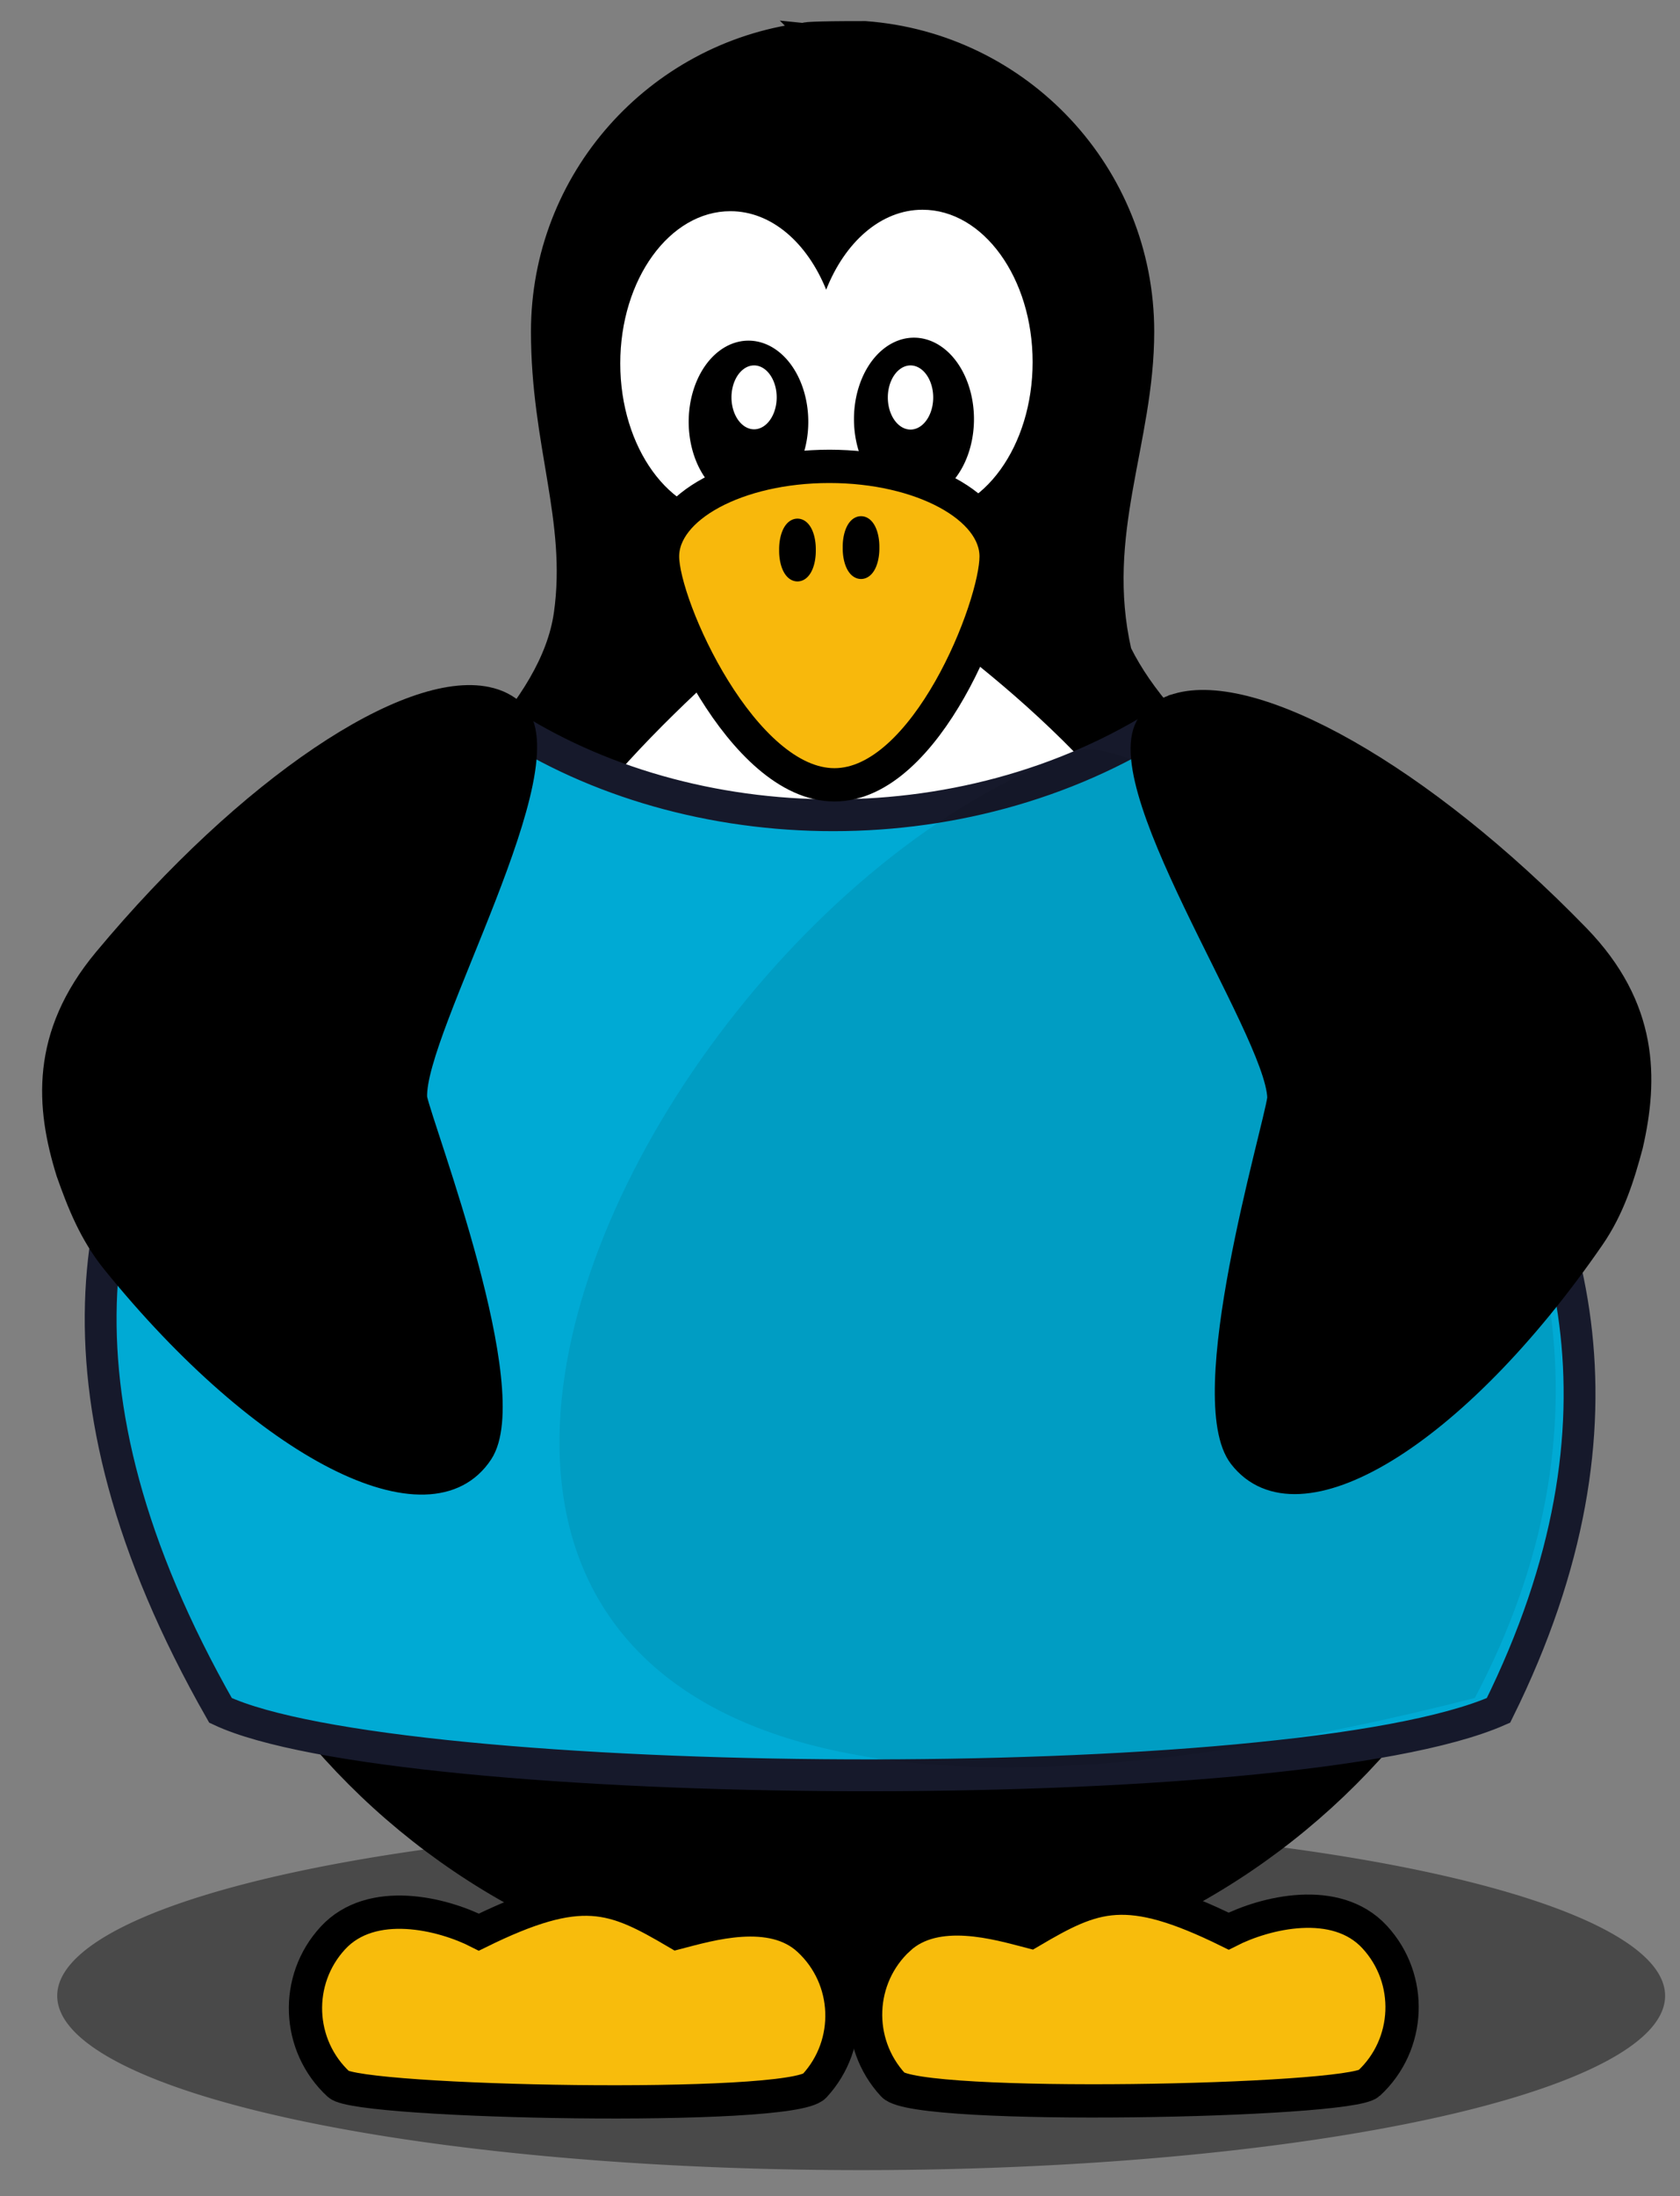
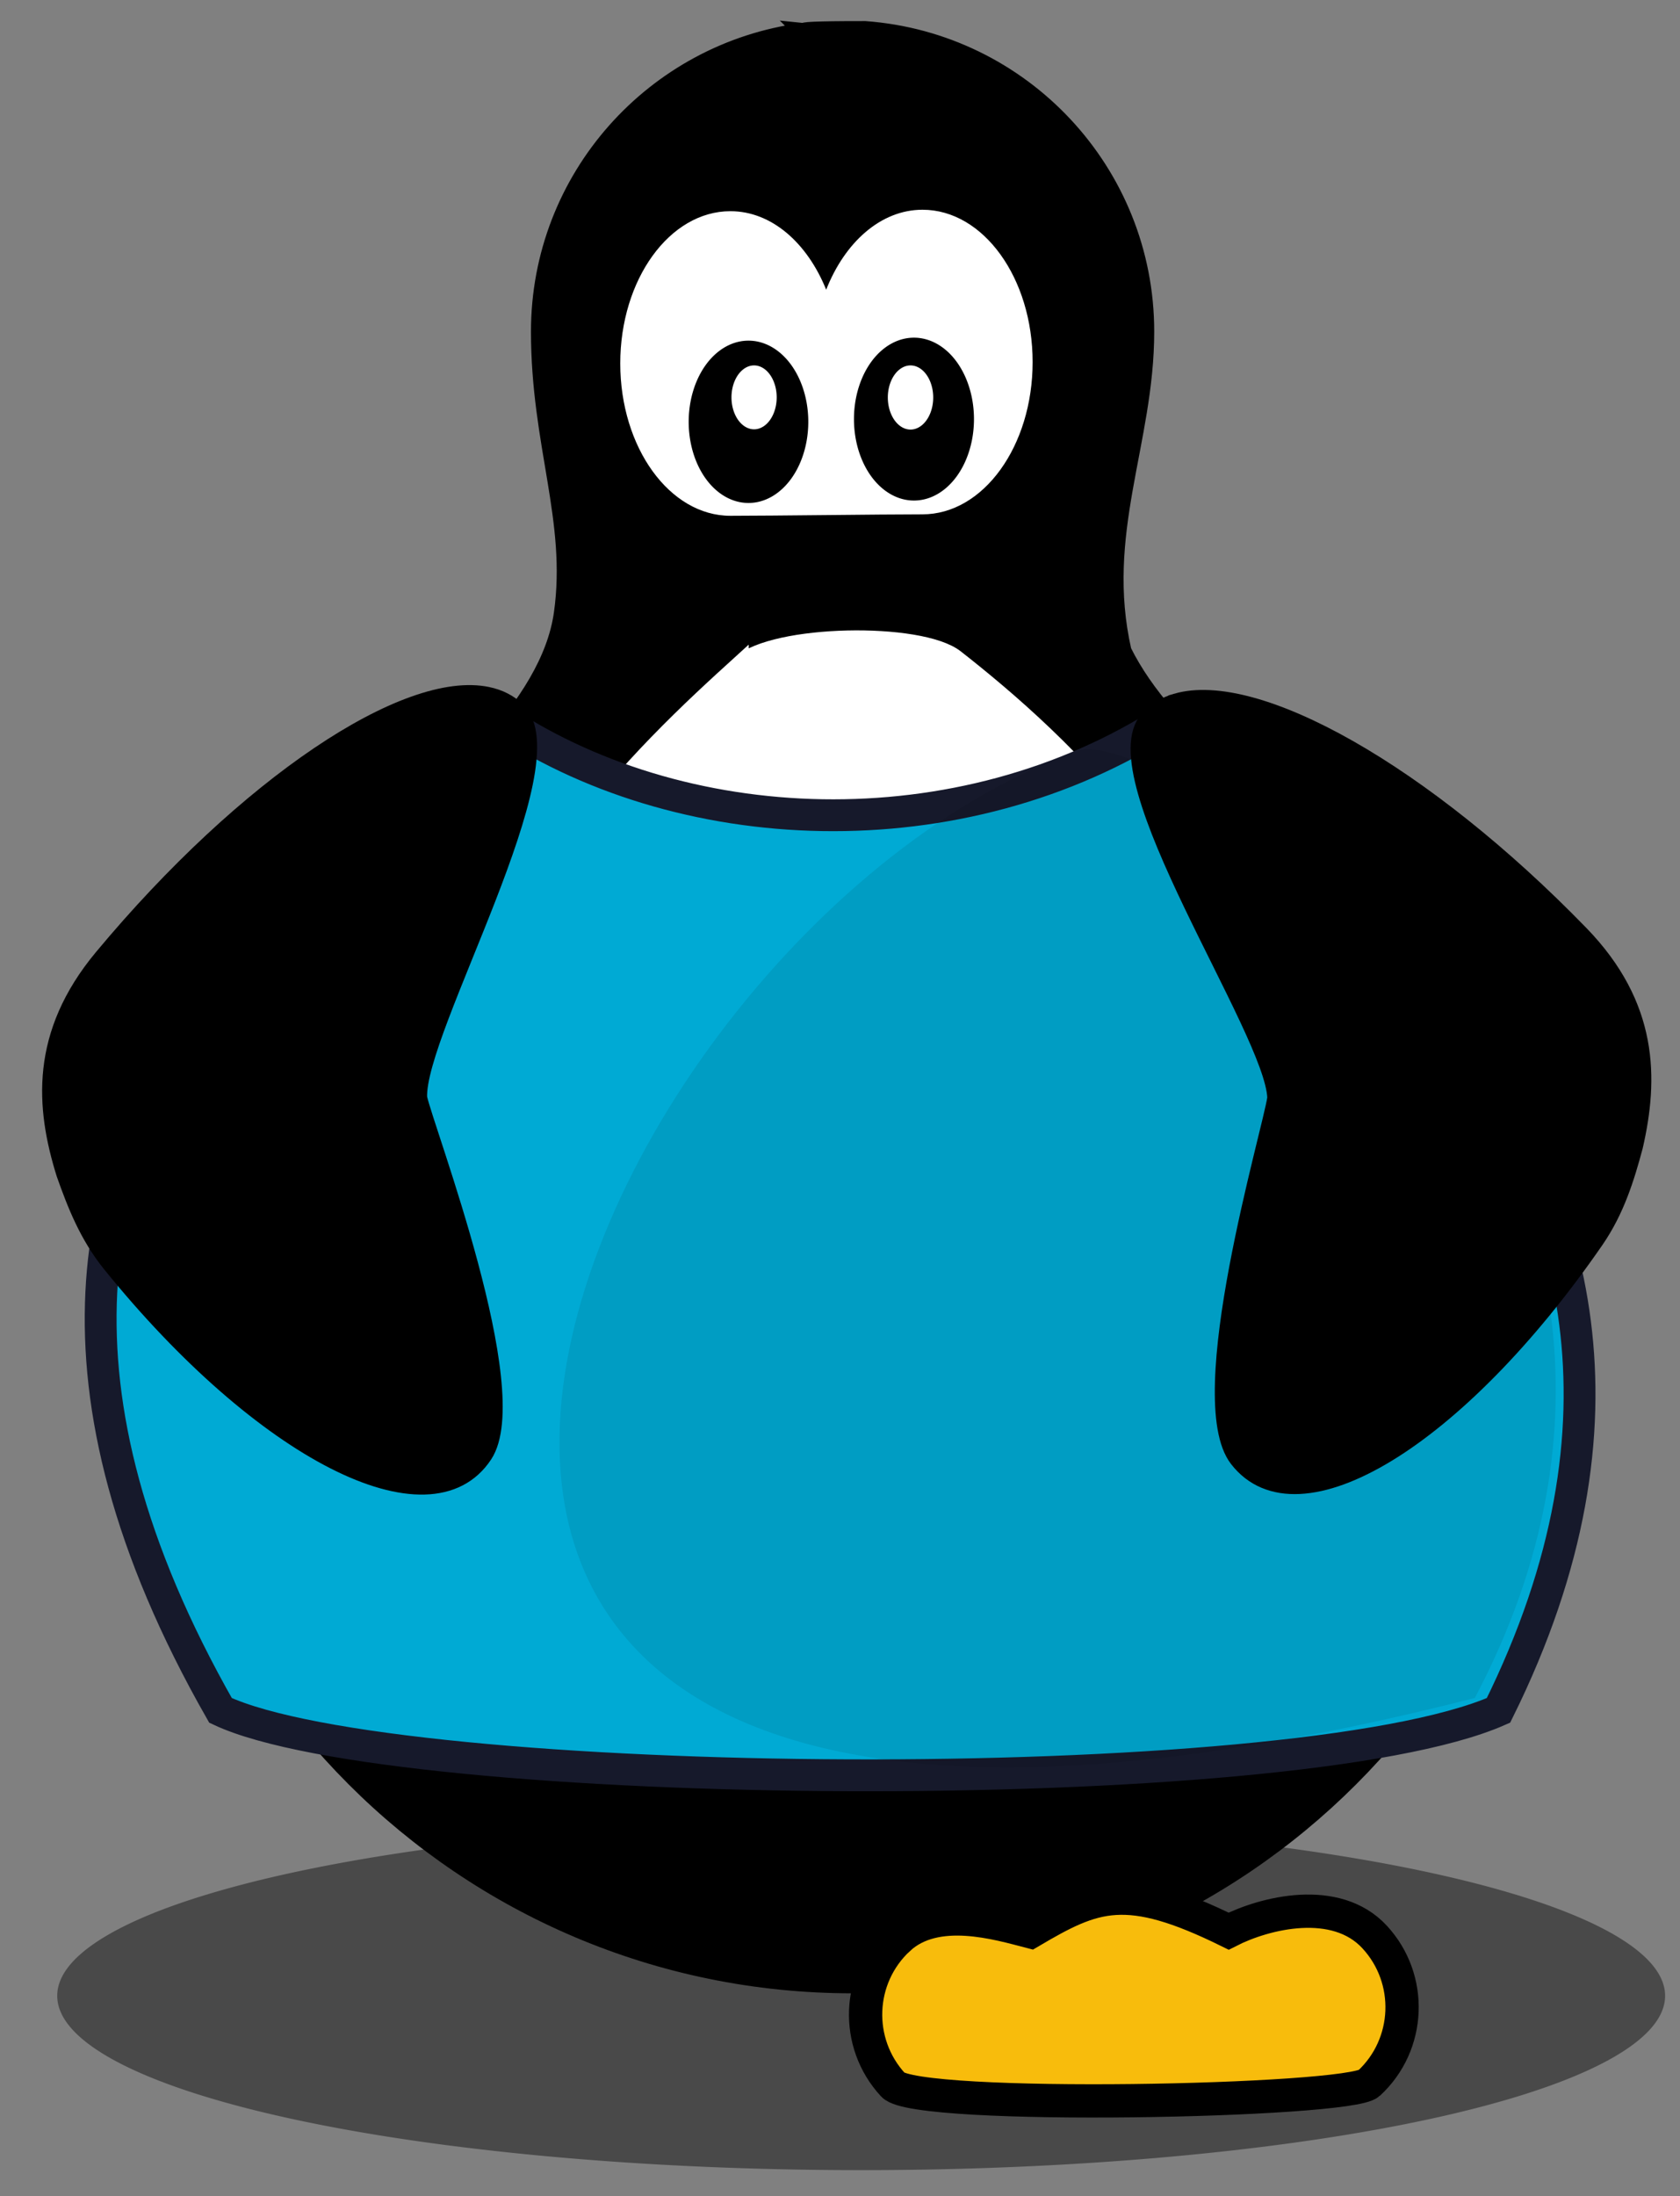
<svg xmlns="http://www.w3.org/2000/svg" xmlns:ns1="http://sodipodi.sourceforge.net/DTD/sodipodi-0.dtd" xmlns:ns2="http://www.inkscape.org/namespaces/inkscape" id="svg2975" ns1:docname="PeterM_Penguin_with_a_shirt_2.svg" ns2:export-filename="C:\joanna\Gfx\drawings_vector\admin\thumbs\PeterM_Penguin_with_a_shirt.png" viewBox="0 0 620 810" ns1:version="0.32" ns2:export-xdpi="22.682758" version="1.0" ns2:output_extension="org.inkscape.output.svg.inkscape" ns2:export-ydpi="22.682758" ns2:version="0.46dev+devel" ns1:docbase="/home/peterm/afbeeldingen/svg">
  <rect x="0" y="0" width="620" height="810" fill="#808080" stroke="none" />
  <ns1:namedview id="base" bordercolor="#666666" ns2:pageshadow="2" guidetolerance="10.0" pagecolor="#ffffff" gridtolerance="10.0" ns2:zoom="0.64320988" objecttolerance="10.0" borderopacity="1.0" ns2:current-layer="svg2975" ns2:cx="310" ns2:cy="405" ns2:window-y="29" ns2:window-x="0" ns2:window-height="732" showgrid="false" ns2:pageopacity="0.0" ns2:window-width="1280" />
  <g id="g2326" transform="translate(15.547 7.774)">
    <path id="path3799" ns1:rx="269.47443" ns1:ry="64.290855" style="opacity:0.429;fill:#000000" ns1:cy="465.53714" ns1:type="arc" d="m346.08 465.54a269.47 64.291 0 1 1 -538.95 0 269.47 64.291 0 1 1 538.95 0z" ns2:export-ydpi="60.064171" ns2:export-filename="/home/peterm/afbeeldingen/svg/kroew.png" transform="matrix(1.101 0 0 1 217.92 262.82)" ns2:export-xdpi="60.064171" ns1:cx="76.601868" />
    <path id="path1564" style="stroke:#000000;stroke-linecap:round;stroke-width:6.314;fill:#000000" d="m280.71 3.829c-54.77 7.223-97.15 53.986-97.15 110.72 0 41.55 13.27 69.53 8.46 103.88-9.74 69.64-152.76 123.01-152.76 246.09 0 143.38 116.38 259.76 259.76 259.76 143.39 0 259.76-116.38 259.76-259.76 0-124.93-127.6-166.81-159.9-232.14-9.88-43.35 8.38-77.11 8.38-117.83 0-58.939-45.68-107.14-103.54-111.39-40.17-0.05-11.88 1.766-23.01 0.668z" ns2:export-ydpi="60.064171" ns1:nodetypes="cccccccccc" ns2:export-filename="/home/peterm/afbeeldingen/svg/kroew.png" ns2:export-xdpi="60.064171" />
    <path id="path1568" style="stroke:#ffffff;stroke-linecap:round;stroke-width:6.314;fill:#ffffff" d="m257.61 237.12c-34.82 31.62-101.17 92.73-101.17 174.77 0 101.04 64.58 183.01 144.14 183.01s144.15-81.97 144.15-183.01c0-84.98-69.34-146.9-107.61-176.9-13.09-10.25-66.94-9.28-79.51 2.13z" ns2:export-ydpi="60.064171" ns1:nodetypes="cccccc" ns2:export-filename="/home/peterm/afbeeldingen/svg/kroew.png" ns2:export-xdpi="60.064171" />
    <path id="rect1313" style="stroke:#16192b;stroke-linecap:round;stroke-width:11.747;fill:#00aad4" d="m166.79 255.99c67.82 46.71 172.12 51.22 248.93 1.4 14.3 39.78 229.05 149.05 121.75 365.69-75.99 33.48-407.09 30.36-471.64 0-137.82-241.78 89.39-329.71 100.96-367.09z" ns2:export-ydpi="60.064171" ns1:nodetypes="ccccc" ns2:export-filename="/home/peterm/afbeeldingen/svg/kroew.png" ns2:export-xdpi="60.064171" />
    <path id="path1570" style="fill:#ffffff" d="m324.91 69.585c-15.41 0-28.67 12.009-35.56 29.499-6.95-17.195-20.08-28.962-35.34-28.962-22.43 0-40.65 25.15-40.65 56.158 0 31.01 18.22 56.19 40.65 56.19 15.41 0 55.65-0.54 70.9-0.54 22.43 0 40.63-25.15 40.63-56.16 0-31.009-18.2-56.185-40.63-56.185z" ns2:export-ydpi="60.064171" ns1:nodetypes="cccccccc" ns2:export-filename="/home/peterm/afbeeldingen/svg/kroew.png" ns2:export-xdpi="60.064171" />
    <path id="path1574" ns1:rx="34.345188" ns1:ry="47.477169" style="stroke:#000000;stroke-linecap:round;stroke-width:5;fill:#000000" ns1:type="arc" d="m347.49 356.37a34.345 47.477 0 1 1 -68.69 0 34.345 47.477 0 1 1 68.69 0z" transform="matrix(.599 0 0 .599 73.106 -65.659)" ns1:cy="356.36707" ns1:cx="313.14728" />
    <path id="path1576" ns1:rx="34.345188" ns1:ry="47.477169" style="stroke:#000000;stroke-linecap:round;stroke-width:5;fill:#ffffff" ns1:type="arc" d="m347.49 356.37a34.345 47.477 0 1 1 -68.69 0 34.345 47.477 0 1 1 68.69 0z" transform="matrix(.262 0 0 .262 180.7 45.419)" ns1:cy="356.36707" ns1:cx="313.14728" />
    <path id="path1580" ns1:rx="34.345188" ns1:ry="47.477169" style="stroke:#000000;stroke-linecap:round;stroke-width:5;fill:#000000" ns1:type="arc" d="m347.49 356.37a34.345 47.477 0 1 1 -68.69 0 34.345 47.477 0 1 1 68.69 0z" transform="matrix(.601 0 0 .601 133.55 -67.367)" ns1:cy="356.36707" ns1:cx="313.14728" />
    <path id="path1582" ns1:rx="34.345188" ns1:ry="47.477169" style="stroke:#000000;stroke-linecap:round;stroke-width:5;fill:#ffffff" ns1:type="arc" d="m347.49 356.37a34.345 47.477 0 1 1 -68.69 0 34.345 47.477 0 1 1 68.69 0z" transform="matrix(.263 0 0 .263 238.12 45.111)" ns1:cy="356.36707" ns1:cx="313.14728" />
    <path id="path2335" style="opacity:.082;fill:#000000" d="m383.49 268.76c39.22-5.85 252.53 146.55 145.24 349.75-515.09 131.43-336.95-283.77-145.24-349.75z" ns2:export-ydpi="60.064171" ns1:nodetypes="ccc" ns2:export-filename="/home/peterm/afbeeldingen/svg/kroew.png" ns2:export-xdpi="60.064171" />
    <path id="path1586" style="stroke:#000000;stroke-linecap:round;stroke-width:5.693;fill:#000000" d="m418.5 250.85c-4.2 1.23-7.72 3.34-10.48 6.39-19 20.96 46.16 115.07 46.97 139.91-1.62 11.93-31.27 110.99-13.97 133.33 22.44 28.95 81.8-7.2 132.48-80.71 7.63-11.07 11.31-23.06 14.41-34.62 5.75-24.99 5.86-52-20.05-78.67-57.9-59.6-119.96-94.23-149.36-85.63z" ns2:export-ydpi="60.064171" ns1:nodetypes="cccccccc" ns2:export-filename="/home/peterm/afbeeldingen/svg/kroew.png" ns2:export-xdpi="60.064171" />
    <path id="path1614" style="stroke:#000000;stroke-linecap:round;stroke-width:5.693;fill:#000000" d="m164.47 248.43c4.28 0.9 7.96 2.74 10.94 5.57 20.54 19.46-37.26 118.26-36.17 143.08 2.52 11.78 39.64 108.29 24.09 131.88-20.16 30.58-82.108-0.94-138.25-70.37-8.451-10.45-13.028-22.13-17.009-33.43-7.631-24.48-9.804-51.39 13.996-79.96 53.188-63.84 112.43-103.11 142.4-96.77z" ns2:export-ydpi="60.064171" ns1:nodetypes="cccccccc" ns2:export-filename="/home/peterm/afbeeldingen/svg/kroew.png" ns2:export-xdpi="60.064171" />
-     <path id="path1624" style="stroke:#000000;stroke-linecap:round;stroke-width:12.281;fill:#f8b80c" d="m352.07 197.48c0 18.35-25.69 84.22-59.67 84.22s-63.44-65.87-63.44-84.22c0-18.34 27.58-33.24 61.56-33.24s61.55 14.9 61.55 33.24z" ns2:export-ydpi="60.064171" ns1:nodetypes="ccccc" ns2:export-filename="/home/peterm/afbeeldingen/svg/kroew.png" ns2:export-xdpi="60.064171" />
    <path id="path1628" ns1:rx="2.8571429" ns1:cy="325.93362" style="stroke:#000000;stroke-linecap:round;stroke-width:5;fill:#000000" ns1:type="arc" d="m328.57 325.93a2.857 6.429 0 1 1 -5.71 0 2.857 6.429 0 1 1 5.71 0z" ns1:ry="6.4285712" ns2:export-ydpi="60.064171" ns2:export-filename="/home/peterm/afbeeldingen/svg/kroew.png" transform="matrix(1.263 0 0 1.263 -132.62 -216.55)" ns2:export-xdpi="60.064171" ns1:cx="325.71429" />
    <path id="path1630" ns1:rx="2.8571429" ns1:ry="6.4285712" style="stroke:#000000;stroke-linecap:round;stroke-width:5;fill:#000000" ns1:type="arc" d="m328.57 325.93a2.857 6.429 0 1 1 -5.71 0 2.857 6.429 0 1 1 5.71 0z" ns2:export-ydpi="60.064171" ns2:export-filename="/home/peterm/afbeeldingen/svg/kroew.png" ns1:cy="325.93362" transform="matrix(1.263 0 0 1.263 -109.16 -217.45)" ns2:export-xdpi="60.064171" ns1:cx="325.71429" />
-     <path id="path2395" style="stroke:#000000;stroke-linecap:round;stroke-width:12.281;fill:#f8bc0c" d="m282.94 707.66c15.47 14.3 16.39 38.46 2.08 53.94-8.73 9.44-168.19 6.23-175.58-0.61-15.472-14.3-16.421-38.5-2.12-53.97 14.29-15.45 40.46-9 53.87-2.15 37.86-18.64 49.52-13.67 73.13 0.22 11.84-3.06 34.92-10.1 48.62 2.57z" ns2:export-ydpi="60.064171" ns1:nodetypes="ccccccc" ns2:export-filename="/home/peterm/afbeeldingen/svg/kroew.png" ns2:export-xdpi="60.064171" />
    <path id="path1610" style="stroke:#000000;stroke-linecap:round;stroke-width:12.281;fill:#f8bc0c" d="m316.13 707.3c-15.47 14.3-16.38 38.46-2.08 53.93 8.73 9.45 168.19 6.24 175.58-0.6 15.47-14.3 16.42-38.5 2.12-53.97-14.28-15.45-40.46-9-53.87-2.15-37.86-18.65-49.51-13.68-73.13 0.22-11.83-3.06-34.91-10.1-48.62 2.57z" ns2:export-ydpi="60.064171" ns1:nodetypes="ccccccc" ns2:export-filename="/home/peterm/afbeeldingen/svg/kroew.png" ns2:export-xdpi="60.064171" />
  </g>
</svg>